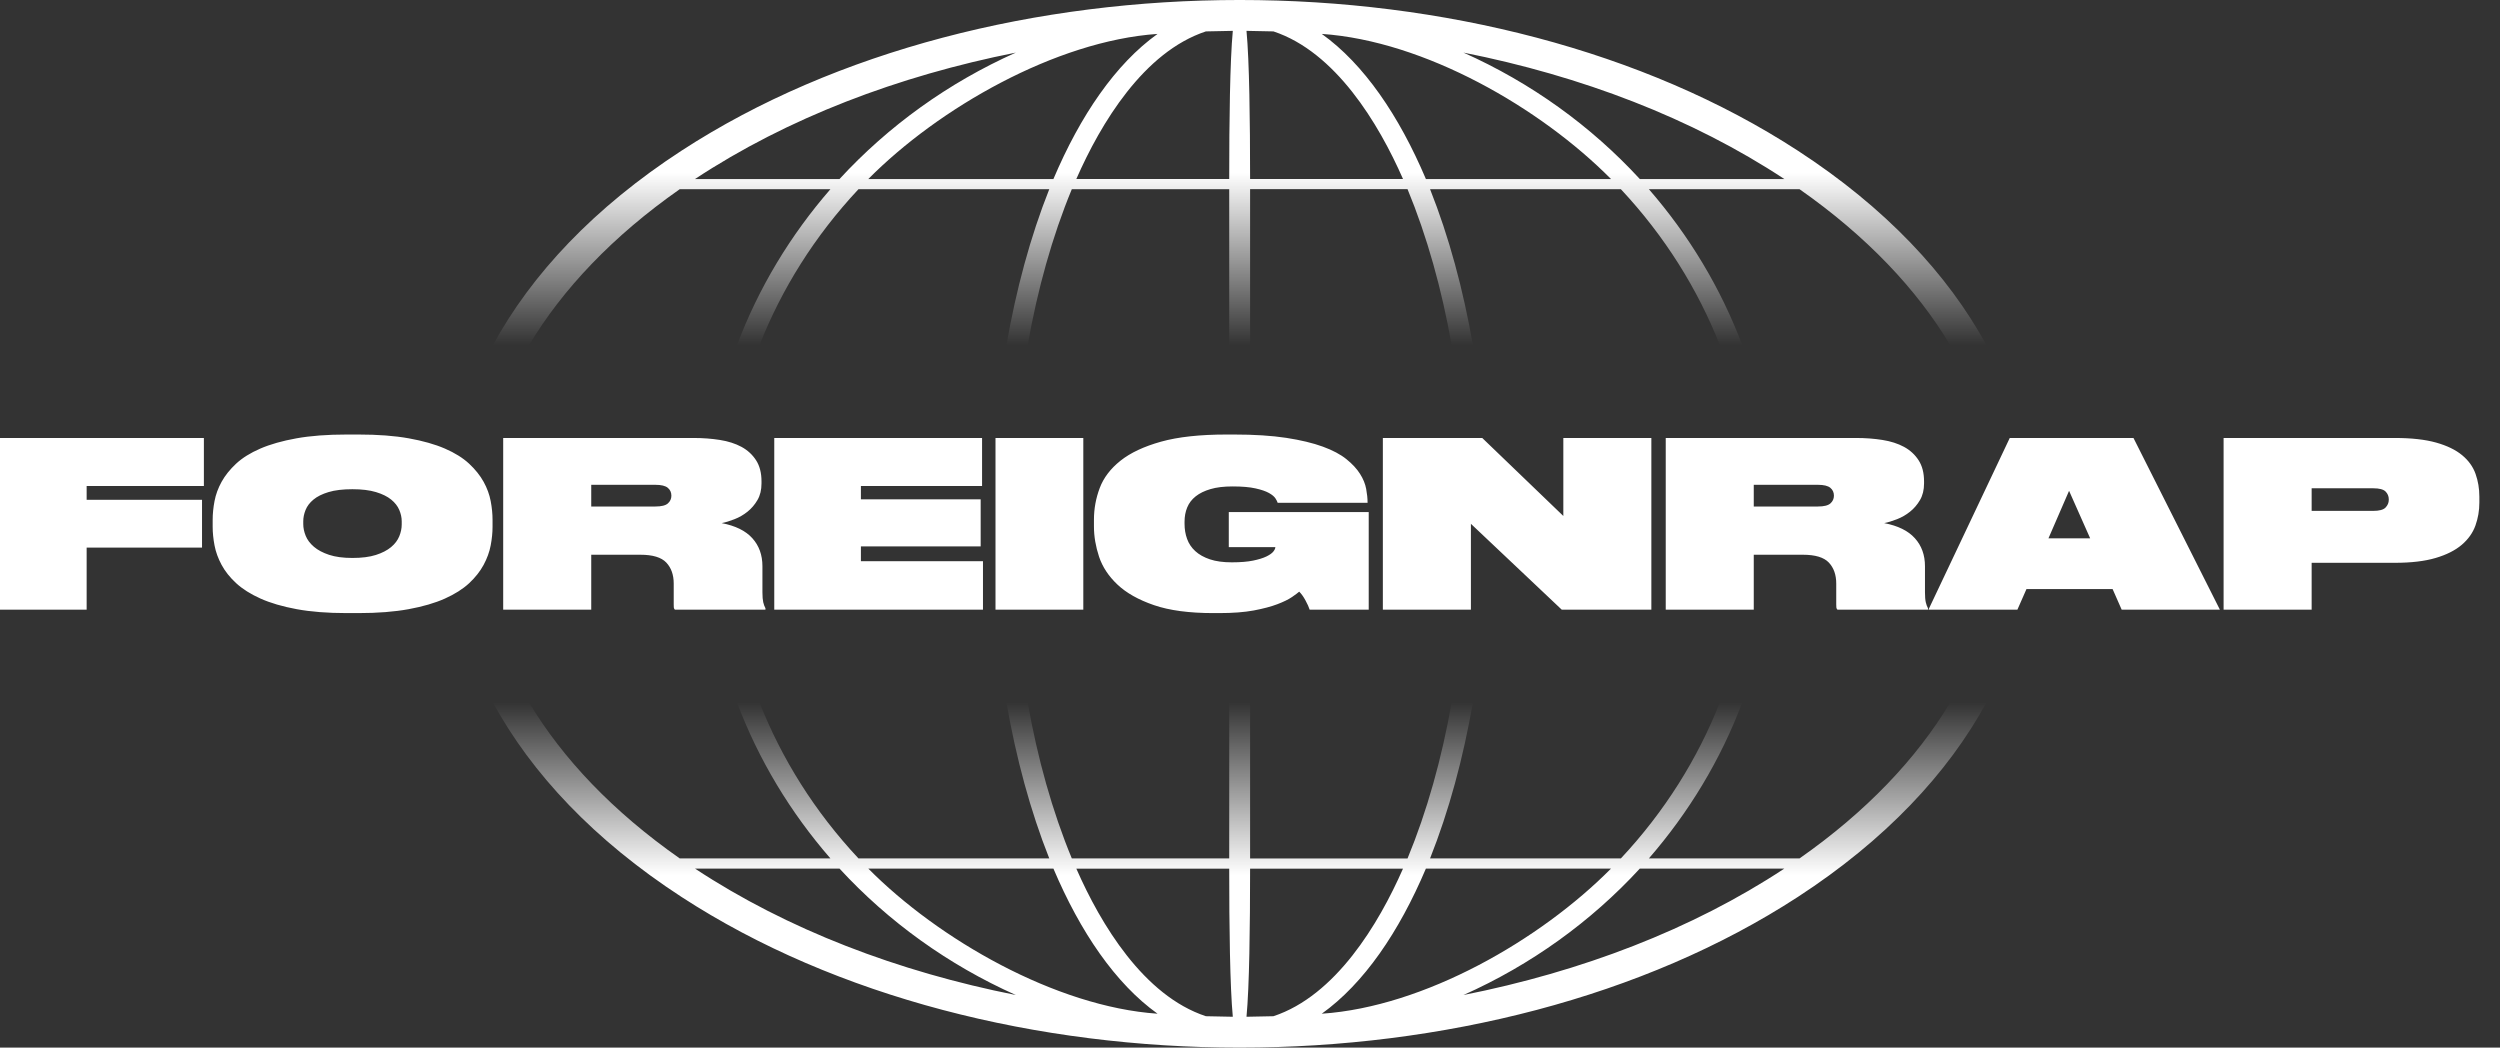
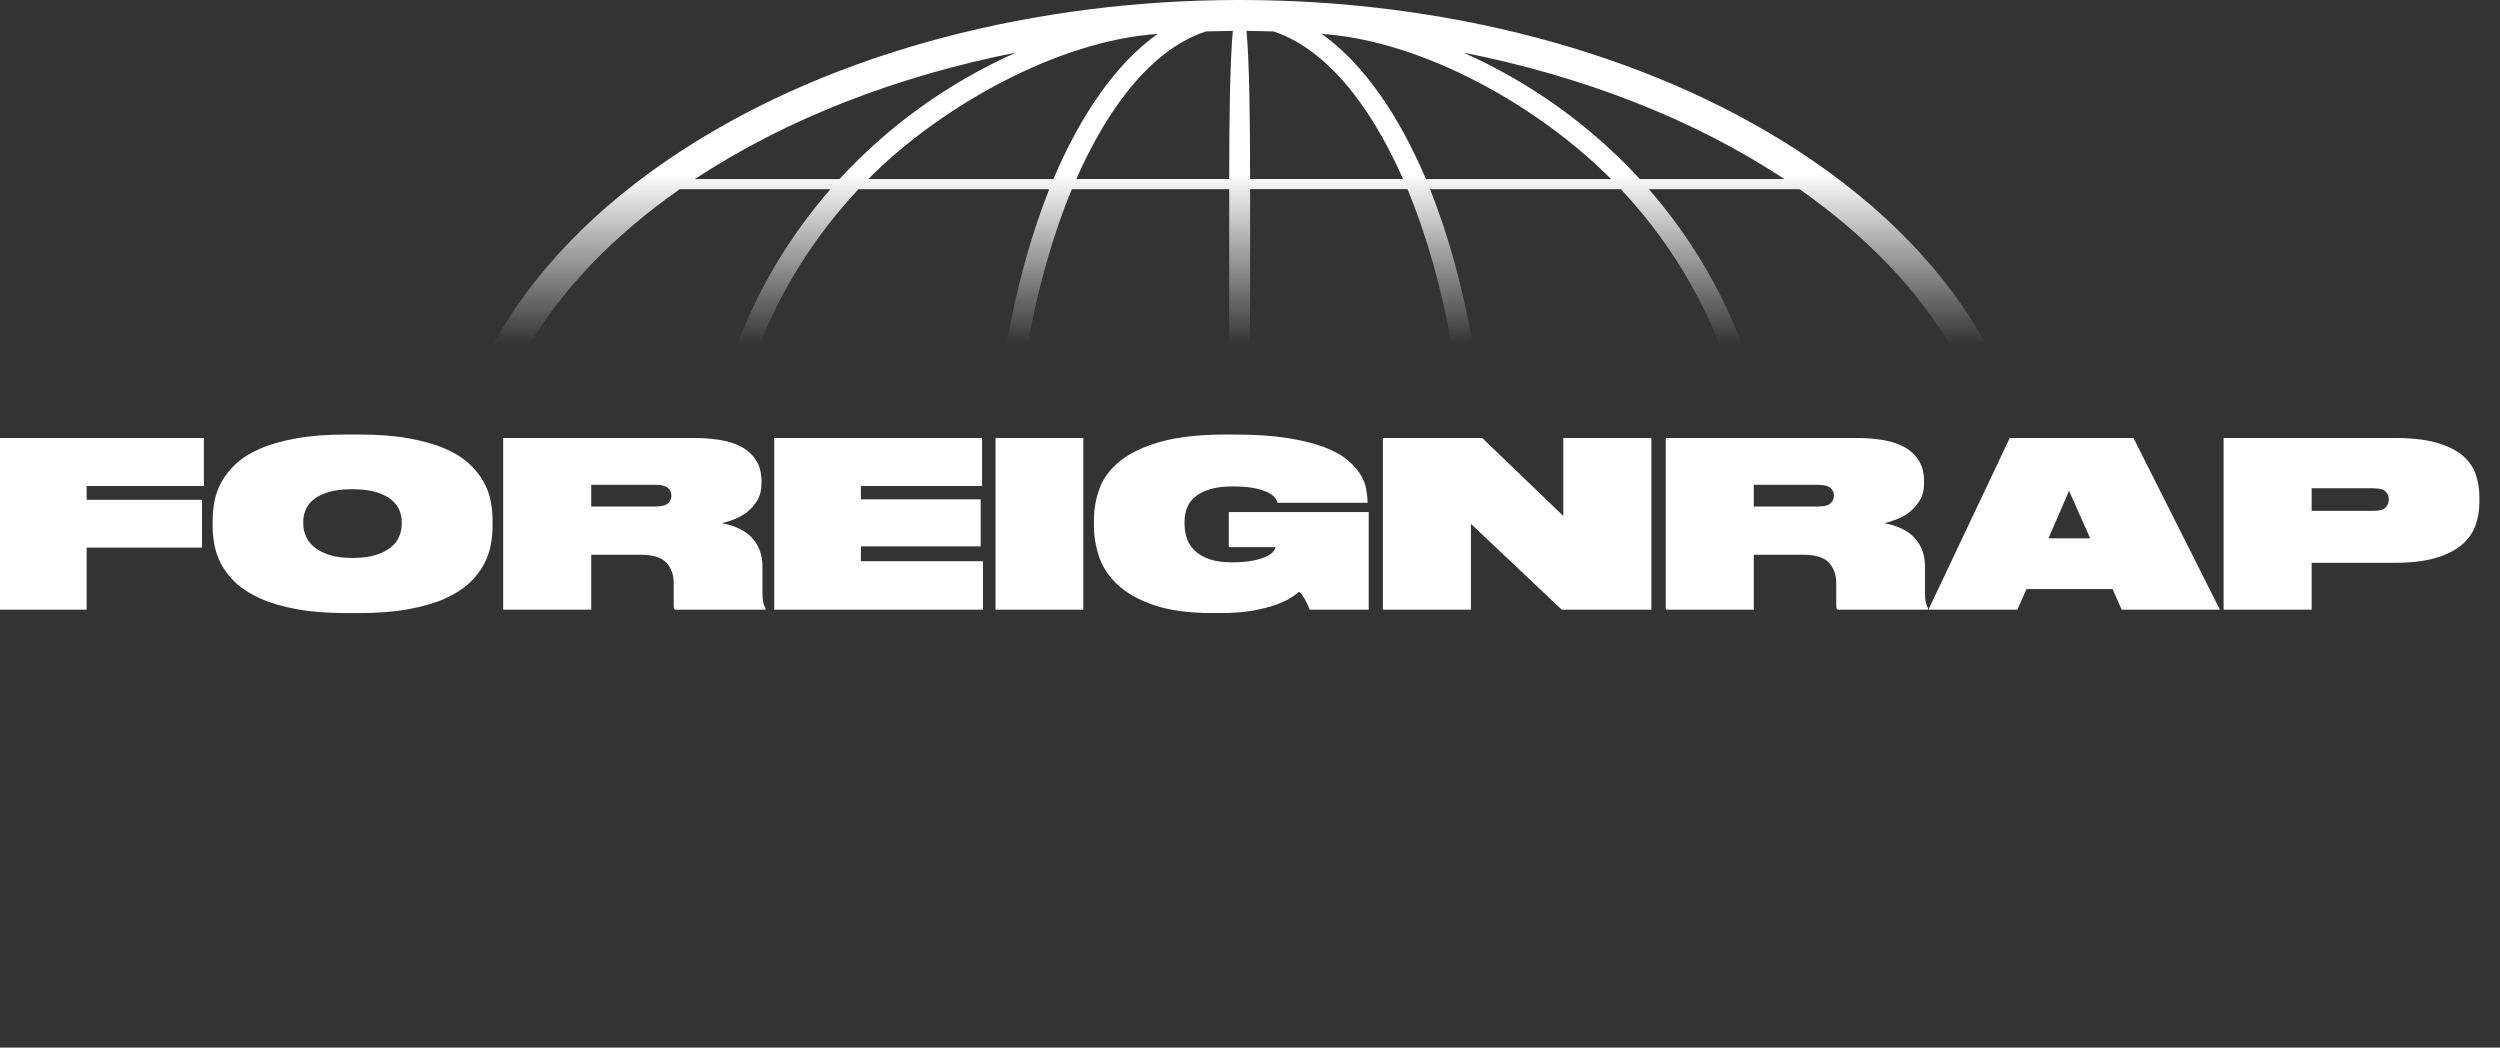
<svg xmlns="http://www.w3.org/2000/svg" width="105" height="44" viewBox="0 0 105 44" fill="none">
  <rect x="0" y="0" width="105" height="44" fill="#333333" stroke="none" />
  <g clip-path="url(#clip0)">
    <path fill-rule="evenodd" clip-rule="evenodd" d="M8.563 18.395V20.411H3.639V20.992H8.485V22.998H3.639V25.605H0V18.395H8.563ZM15.053 18.25C15.87 18.25 16.576 18.303 17.169 18.41C17.763 18.517 18.269 18.66 18.687 18.841C19.105 19.022 19.444 19.234 19.704 19.476C19.963 19.718 20.166 19.972 20.312 20.236C20.458 20.501 20.557 20.771 20.609 21.046C20.661 21.32 20.687 21.583 20.687 21.835V22.126C20.687 22.372 20.661 22.631 20.609 22.906C20.557 23.181 20.458 23.453 20.312 23.725C20.166 23.996 19.963 24.253 19.704 24.495C19.444 24.737 19.105 24.952 18.687 25.14C18.269 25.327 17.761 25.476 17.164 25.585C16.567 25.695 15.864 25.75 15.053 25.75H14.566C13.755 25.75 13.053 25.695 12.46 25.585C11.866 25.476 11.36 25.327 10.942 25.14C10.523 24.952 10.183 24.737 9.92 24.495C9.657 24.253 9.453 23.996 9.307 23.725C9.161 23.453 9.062 23.181 9.01 22.906C8.958 22.631 8.932 22.372 8.932 22.126V21.835C8.932 21.583 8.958 21.32 9.01 21.046C9.062 20.771 9.161 20.501 9.307 20.236C9.453 19.972 9.656 19.718 9.915 19.476C10.175 19.234 10.514 19.022 10.932 18.841C11.35 18.66 11.856 18.517 12.45 18.41C13.043 18.303 13.749 18.25 14.566 18.25H15.053ZM16.872 21.893C16.872 21.738 16.838 21.58 16.77 21.419C16.702 21.257 16.588 21.112 16.43 20.983C16.271 20.853 16.058 20.748 15.792 20.668C15.526 20.587 15.195 20.547 14.8 20.547C14.398 20.547 14.063 20.587 13.797 20.668C13.532 20.748 13.321 20.853 13.165 20.983C13.009 21.112 12.899 21.257 12.834 21.419C12.769 21.58 12.737 21.738 12.737 21.893V22.01C12.737 22.171 12.771 22.336 12.839 22.504C12.907 22.672 13.022 22.825 13.184 22.964C13.347 23.103 13.559 23.216 13.822 23.303C14.085 23.39 14.411 23.434 14.8 23.434C15.195 23.434 15.525 23.392 15.787 23.308C16.05 23.224 16.262 23.114 16.425 22.979C16.587 22.843 16.702 22.691 16.77 22.523C16.838 22.355 16.872 22.191 16.872 22.029V21.893ZM27.527 21.273C27.78 21.273 27.955 21.23 28.052 21.142C28.15 21.055 28.198 20.947 28.198 20.818C28.198 20.682 28.148 20.572 28.047 20.488C27.947 20.404 27.773 20.362 27.527 20.362H24.832V21.273H27.527ZM24.832 25.605H21.134V18.395H29.132C29.522 18.395 29.89 18.423 30.237 18.478C30.584 18.533 30.886 18.63 31.142 18.768C31.398 18.907 31.602 19.095 31.755 19.331C31.907 19.566 31.983 19.862 31.983 20.217V20.304C31.983 20.576 31.927 20.808 31.813 21.002C31.7 21.196 31.56 21.359 31.395 21.491C31.229 21.624 31.048 21.729 30.85 21.806C30.652 21.884 30.472 21.939 30.31 21.971C30.887 22.081 31.317 22.292 31.599 22.606C31.881 22.919 32.022 23.311 32.022 23.783V24.878C32.022 25.059 32.034 25.198 32.056 25.295C32.079 25.392 32.11 25.476 32.149 25.547V25.605H28.344C28.318 25.579 28.304 25.548 28.3 25.513C28.297 25.477 28.296 25.433 28.296 25.382V24.51C28.296 24.142 28.192 23.848 27.984 23.628C27.777 23.408 27.413 23.299 26.895 23.299H24.832V25.605ZM41.247 18.395V20.411H36.158V20.973H41.188V22.95H36.158V23.57H41.285V25.605H32.519V18.395H41.247ZM45.499 25.605H41.811V18.395H45.499V25.605ZM50.957 25.75C49.946 25.75 49.115 25.639 48.467 25.416C47.818 25.193 47.307 24.905 46.934 24.553C46.561 24.201 46.303 23.81 46.16 23.381C46.018 22.951 45.946 22.53 45.946 22.116V21.826C45.946 21.367 46.027 20.923 46.19 20.493C46.352 20.064 46.642 19.683 47.06 19.35C47.479 19.017 48.046 18.751 48.763 18.55C49.48 18.35 50.396 18.25 51.512 18.25H51.823C52.68 18.25 53.413 18.297 54.023 18.39C54.632 18.484 55.145 18.607 55.56 18.759C55.975 18.911 56.306 19.087 56.552 19.287C56.799 19.487 56.989 19.692 57.121 19.902C57.255 20.112 57.34 20.322 57.379 20.532C57.418 20.742 57.438 20.934 57.438 21.109V21.118H53.662C53.65 21.073 53.619 21.012 53.57 20.934C53.521 20.857 53.431 20.781 53.297 20.706C53.165 20.632 52.976 20.567 52.733 20.513C52.49 20.458 52.167 20.43 51.765 20.43C51.402 20.43 51.094 20.467 50.841 20.542C50.588 20.616 50.38 20.718 50.218 20.847C50.056 20.976 49.937 21.131 49.863 21.312C49.788 21.493 49.751 21.693 49.751 21.913V22C49.751 22.226 49.786 22.438 49.858 22.635C49.929 22.832 50.044 23.003 50.203 23.148C50.362 23.294 50.567 23.408 50.816 23.492C51.066 23.576 51.373 23.618 51.736 23.618C52.093 23.618 52.389 23.594 52.626 23.546C52.863 23.497 53.051 23.439 53.191 23.371C53.33 23.303 53.427 23.234 53.482 23.163C53.538 23.092 53.565 23.03 53.565 22.979H51.609V21.506H57.486V25.605H55.005C54.973 25.501 54.914 25.372 54.83 25.217C54.746 25.062 54.658 24.939 54.567 24.849C54.509 24.901 54.407 24.977 54.261 25.077C54.115 25.177 53.911 25.277 53.648 25.377C53.385 25.477 53.056 25.564 52.66 25.639C52.264 25.713 51.781 25.75 51.21 25.75H50.957ZM62.254 18.395L65.66 21.671V18.395H69.357V25.605H65.592L61.778 22V25.605H58.08V18.395H62.254ZM76.353 21.273C76.606 21.273 76.781 21.23 76.879 21.142C76.976 21.055 77.025 20.947 77.025 20.818C77.025 20.682 76.975 20.572 76.874 20.488C76.773 20.404 76.6 20.362 76.353 20.362H73.658V21.273H76.353ZM73.658 25.605H69.961V18.395H77.959C78.348 18.395 78.716 18.423 79.063 18.478C79.41 18.533 79.712 18.63 79.968 18.768C80.224 18.907 80.429 19.095 80.581 19.331C80.734 19.566 80.81 19.862 80.81 20.217V20.304C80.81 20.576 80.753 20.808 80.64 21.002C80.526 21.196 80.387 21.359 80.221 21.491C80.056 21.624 79.874 21.729 79.676 21.806C79.478 21.884 79.298 21.939 79.136 21.971C79.714 22.081 80.143 22.292 80.425 22.606C80.708 22.919 80.849 23.311 80.849 23.783V24.878C80.849 25.059 80.86 25.198 80.883 25.295C80.906 25.392 80.936 25.476 80.975 25.547V25.605H77.171C77.145 25.579 77.13 25.548 77.127 25.513C77.124 25.477 77.122 25.433 77.122 25.382V24.51C77.122 24.142 77.018 23.848 76.811 23.628C76.603 23.408 76.24 23.299 75.721 23.299H73.658V25.605ZM86.901 20.614L86.035 22.61H87.787L86.901 20.614ZM88.73 24.742H85.111L84.731 25.605H80.995L84.41 18.395H89.606L93.235 25.605H89.11L88.73 24.742ZM97.089 23.638V25.605H93.391V18.395H100.582C101.282 18.395 101.861 18.46 102.319 18.589C102.776 18.718 103.139 18.894 103.408 19.117C103.678 19.34 103.866 19.602 103.973 19.902C104.08 20.203 104.133 20.521 104.133 20.857V21.109C104.133 21.445 104.078 21.766 103.968 22.073C103.858 22.38 103.666 22.649 103.394 22.882C103.121 23.114 102.757 23.299 102.299 23.434C101.842 23.57 101.269 23.638 100.582 23.638H97.089ZM97.089 21.457H99.677C99.93 21.457 100.102 21.411 100.193 21.317C100.283 21.223 100.329 21.115 100.329 20.992V20.973C100.329 20.844 100.283 20.734 100.193 20.643C100.102 20.553 99.93 20.508 99.677 20.508H97.089V21.457Z" fill="white" />
-     <path d="M42.27 29.5H43.162C43.576 31.852 44.2 34.081 45.016 36.053H51.627V29.5H52.504V36.056H59.116C59.932 34.083 60.556 31.853 60.97 29.5H61.862C61.457 31.837 60.856 34.059 60.063 36.053H68.077C69.922 34.081 71.304 31.859 72.235 29.5H73.176C72.269 31.911 70.929 34.125 69.253 36.053H69.256H75.581C78.386 34.089 80.501 31.86 81.911 29.5H83.432C81.809 32.489 79.169 35.291 75.51 37.671C62.542 46.11 41.591 46.11 28.623 37.671C24.965 35.291 22.324 32.489 20.701 29.5H22.218C23.629 31.859 25.743 34.088 28.548 36.053H28.551H34.877C33.203 34.128 31.86 31.914 30.953 29.5H31.897C32.828 31.859 34.21 34.081 36.056 36.053H44.069C43.276 34.059 42.676 31.837 42.27 29.5ZM52.504 36.483C52.504 38.947 52.473 41.436 52.353 42.704C52.728 42.696 53.103 42.688 53.485 42.681C56.09 41.817 57.898 38.825 58.926 36.483H52.504ZM51.627 36.483H45.206C46.234 38.825 48.034 41.817 50.647 42.681C51.029 42.688 51.404 42.696 51.778 42.704C51.659 41.436 51.627 38.947 51.627 36.483ZM68.873 36.48C66.818 38.713 64.302 40.524 61.465 41.791C66.404 40.811 71.056 39.045 74.943 36.48H68.873ZM59.888 36.48C58.757 39.147 57.284 41.309 55.514 42.576C59.831 42.282 64.699 39.472 67.663 36.48H59.888ZM44.243 36.48H36.468C39.409 39.449 44.339 42.282 48.617 42.576C46.847 41.309 45.375 39.147 44.243 36.48H44.243ZM29.189 36.48C33.076 39.045 37.728 40.811 42.666 41.791C39.83 40.524 37.314 38.713 35.259 36.48H29.189Z" fill="url(#paint0_linear)" />
    <path d="M42.27 14.5L43.162 14.5C43.576 12.148 44.2 9.919 45.016 7.947H51.627V14.5L52.504 14.5V7.944H59.116C59.932 9.917 60.556 12.147 60.97 14.5L61.862 14.5C61.457 12.163 60.856 9.941 60.063 7.947H68.077C69.922 9.919 71.304 12.141 72.235 14.5L73.176 14.5C72.269 12.089 70.929 9.875 69.253 7.947H69.256H75.581C78.386 9.911 80.501 12.14 81.911 14.5L83.432 14.5C81.809 11.511 79.169 8.709 75.51 6.329C62.542 -2.11 41.591 -2.11 28.623 6.329C24.965 8.709 22.324 11.511 20.701 14.5L22.218 14.5C23.629 12.141 25.743 9.912 28.548 7.947H28.551H34.877C33.203 9.872 31.86 12.086 30.953 14.5L31.897 14.5C32.828 12.141 34.21 9.919 36.056 7.947H44.069C43.276 9.941 42.676 12.163 42.27 14.5ZM52.504 7.517C52.504 5.053 52.473 2.564 52.353 1.296C52.728 1.304 53.103 1.312 53.485 1.319C56.09 2.183 57.898 5.175 58.926 7.517H52.504ZM51.627 7.517H45.206C46.234 5.175 48.034 2.183 50.647 1.319C51.029 1.312 51.404 1.304 51.778 1.296C51.659 2.564 51.627 5.053 51.627 7.517ZM68.873 7.52C66.818 5.287 64.302 3.476 61.465 2.209C66.404 3.189 71.056 4.955 74.943 7.52H68.873ZM59.888 7.52C58.757 4.853 57.284 2.691 55.514 1.424C59.831 1.718 64.699 4.528 67.663 7.52H59.888ZM44.243 7.52H36.468C39.409 4.551 44.339 1.718 48.617 1.424C46.847 2.691 45.375 4.853 44.243 7.52H44.243ZM29.189 7.52C33.076 4.955 37.728 3.189 42.666 2.209C39.83 3.476 37.314 5.287 35.259 7.52H29.189Z" fill="url(#paint1_linear)" />
  </g>
  <defs>
    <linearGradient id="paint0_linear" x1="52.067" y1="29.5" x2="52.067" y2="36.75" gradientUnits="userSpaceOnUse">
      <stop stop-color="white" stop-opacity="0" />
      <stop offset="1" stop-color="white" />
    </linearGradient>
    <linearGradient id="paint1_linear" x1="52.067" y1="14.5" x2="52.067" y2="7.25" gradientUnits="userSpaceOnUse">
      <stop stop-color="white" stop-opacity="0" />
      <stop offset="1" stop-color="white" />
    </linearGradient>
    <clipPath id="clip0">
      <rect width="104.133" height="44" fill="white" />
    </clipPath>
  </defs>
</svg>